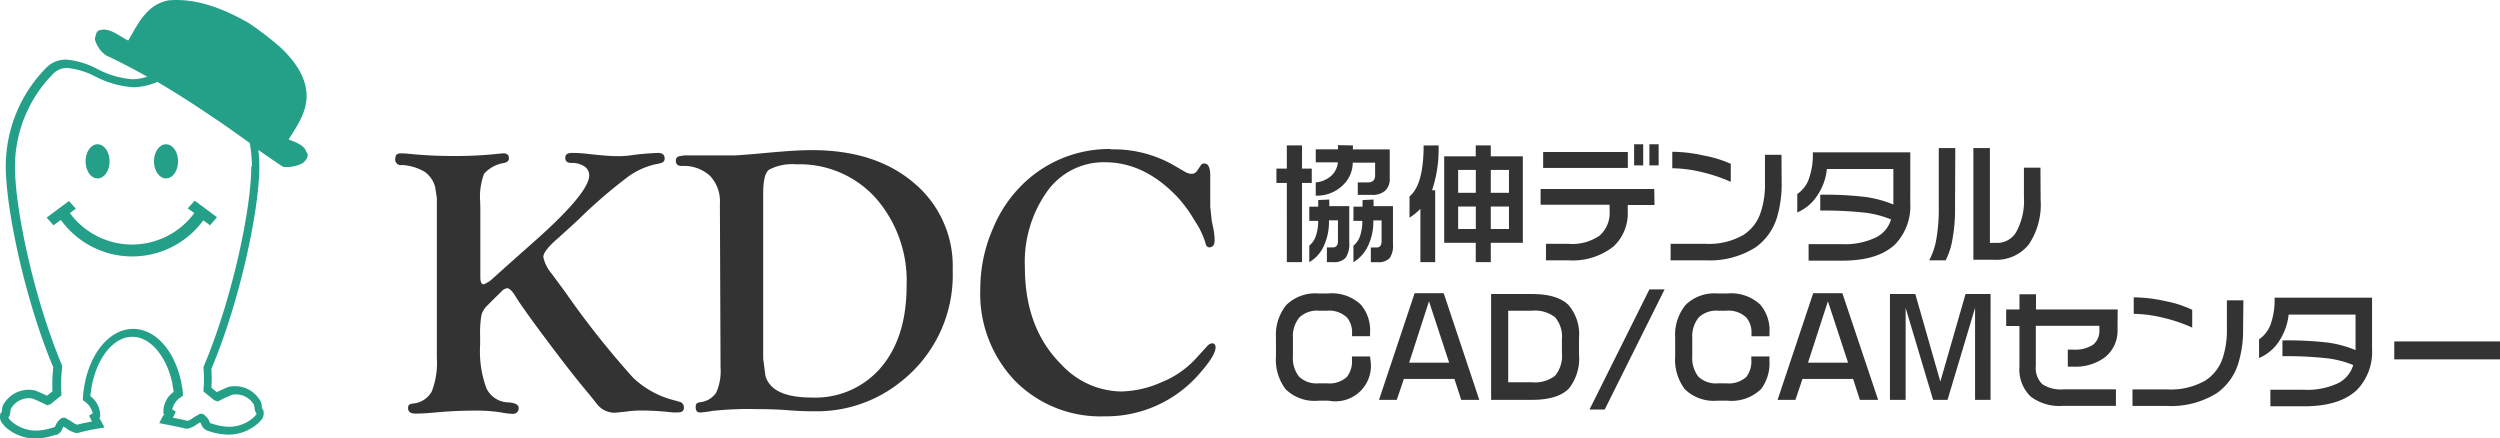
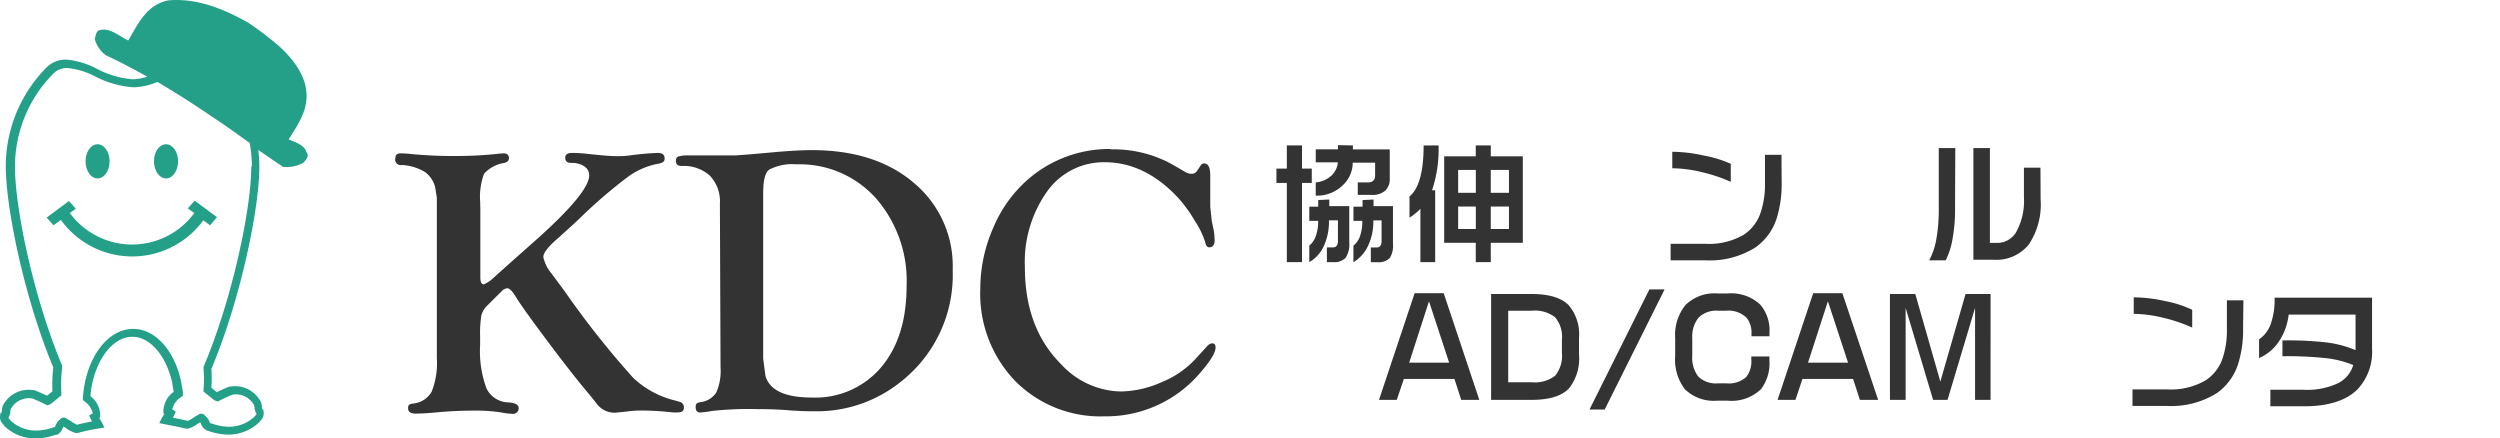
<svg xmlns="http://www.w3.org/2000/svg" width="364.214" height="63.883" viewBox="0 0 364.214 63.883">
  <g id="グループ_72" data-name="グループ 72" transform="translate(-33 -16.692)">
    <path id="パス_24" data-name="パス 24" d="M146.856,372.113c-.168-1.023-1.745-1.553-2.587-1.877,1.372-2.178,2.792-4.212,2.6-6.812s-1.914-4.874-3.923-6.727a47.126,47.126,0,0,0-4.549-3.466c-3.791-2.142-7.654-3.61-11.638-3.261-3.225.65-4.393,3.394-5.861,5.849-1.276-.614-2.648-1.877-4.056-1.528-.686.084-.626.83-.818,1.276a4.248,4.248,0,0,0,1.625,2.407c2,.927,4.008,1.986,6.017,3.117a7.427,7.427,0,0,1-2.142.373,13.238,13.238,0,0,1-5.163-1.516,11.867,11.867,0,0,0-4.477-1.348,3.948,3.948,0,0,0-2.936,1.2,20.459,20.459,0,0,0-5.885,14.321c0,6.2,2.78,19.424,6.92,29.317a22.405,22.405,0,0,0-.12,3.49l-.794.638c-.59-.289-1.2-.542-1.781-.794h-.12a4.212,4.212,0,0,0-4.236,1.745,1.853,1.853,0,0,0-.421,1.119,1.083,1.083,0,0,1-.1.421l-.156.108v.193a1.468,1.468,0,0,0,.457,1.408l.12.132v.06a6.547,6.547,0,0,0,4.248,1.841h.505a9.183,9.183,0,0,0,2.732-.542h.2a1.6,1.6,0,0,0,.806-.9,1.3,1.3,0,0,1,.156-.289,4.712,4.712,0,0,1,.493.313,3.8,3.8,0,0,0,1.276.614h.3a28.763,28.763,0,0,1,3.093-.662l.794-.132-.361-.722a2.9,2.9,0,0,0-.373-.59v-.06a1.2,1.2,0,0,0,.12-.2v-.193a3.526,3.526,0,0,0-1.432-2.8c.421-4.874,3.069-8.653,6.114-8.653,2.6,0,4.982,2.8,5.837,6.824v.12a3.649,3.649,0,0,0,.072.385c.012.12.084.469.108.7a3.5,3.5,0,0,0-1.492,2.876v.181a.482.482,0,0,0,.12.2h0a4.527,4.527,0,0,0-.373.59l-.349.7.77.156c1.035.2,2.8.554,3.117.65h.289a3.609,3.609,0,0,0,1.276-.614c.18-.12.349-.229.505-.313a3.13,3.13,0,0,1,.156.289,1.6,1.6,0,0,0,.806.9l.2.06a9.184,9.184,0,0,0,2.732.542h.493a6.5,6.5,0,0,0,4.26-1.841h0l.108-.144a1.456,1.456,0,0,0,.469-1.408v-.193l-.156-.108a1.119,1.119,0,0,1-.084-.421,1.878,1.878,0,0,0-.433-1.119,4.2,4.2,0,0,0-4.236-1.745h-.12q-.921.379-1.769.794l-.794-.638a18.431,18.431,0,0,0,0-2.744c4.188-9.917,6.992-23.239,6.992-29.5a20.624,20.624,0,0,0-.156-2.407c1.2.842,2.407,1.673,3.61,2.467a4.911,4.911,0,0,0,2.924-.578c.361-.373.9-.867.542-1.516m-8.1,2.07c0,6.174-2.792,19.364-6.956,29.172v.277a17.028,17.028,0,0,1,0,2.985v.325l1.577,1.276.493.181.229-.12a20.532,20.532,0,0,1,1.926-.879,3,3,0,0,1,3.021,1.324l.072.084a3.941,3.941,0,0,1,.108.445,2.01,2.01,0,0,0,.313.963,1.76,1.76,0,0,1-.193.229l-.132.156a5.344,5.344,0,0,1-3.49,1.468h-.385a7.933,7.933,0,0,1-2.407-.493h-.132a1.966,1.966,0,0,1-.156-.289,1.95,1.95,0,0,0-.457-.686l-.12-.1a.782.782,0,0,0-.614-.325.686.686,0,0,0-.481.2,4.921,4.921,0,0,0-.734.433,3.743,3.743,0,0,1-.722.409c-.457-.12-1.456-.325-2.19-.469a4.485,4.485,0,0,0,.229-.409l.2-.469-.421-.277h-.1a2.84,2.84,0,0,1,1.3-1.841l.265-.2v-.325a6.439,6.439,0,0,0-.156-1.107l-.072-.361v-.108c-.963-4.694-3.791-7.835-7.016-7.835-3.791,0-6.944,4.32-7.329,10.061v.313l.241.193a2.828,2.828,0,0,1,1.2,1.781h-.1l-.433.277.217.469a1.986,1.986,0,0,0,.217.385c-.674.132-1.589.313-2.19.481a3.383,3.383,0,0,1-.722-.4,4.906,4.906,0,0,0-.734-.433.686.686,0,0,0-.481-.2.807.807,0,0,0-.6.313l-.132.1a2.179,2.179,0,0,0-.445.7,1.956,1.956,0,0,1-.156.289h-.132a7.916,7.916,0,0,1-2.407.481h-.409a5.428,5.428,0,0,1-3.478-1.468.827.827,0,0,0-.132-.156l-.181-.229a1.95,1.95,0,0,0,.3-.975,1.2,1.2,0,0,1,.108-.445l.072-.072a3,3,0,0,1,3.033-1.324c.65.265,1.276.554,1.926.879l.229.12.493-.181,1.565-1.276v-.325a20.35,20.35,0,0,1,.108-3.719v-.289c-4.116-9.772-6.872-22.866-6.872-28.992a19.256,19.256,0,0,1,5.524-13.479,2.792,2.792,0,0,1,2.094-.891,11.1,11.1,0,0,1,4,1.2,14.248,14.248,0,0,0,5.644,1.613,9.447,9.447,0,0,0,3.49-.782c2.768,1.625,5.476,3.37,8.051,5.127,1.841,1.2,3.61,2.5,5.4,3.767a20.144,20.144,0,0,1,.313,3.406" transform="translate(-69.222 -333.225)" fill="#24a089" />
    <path id="パス_25" data-name="パス 25" d="M116.082,369.859c0,1.384-.782,2.5-1.757,2.5s-1.745-1.119-1.745-2.5.782-2.479,1.745-2.479,1.757,1.107,1.757,2.479" transform="translate(-67.115 -329.672)" fill="#24a089" />
    <path id="パス_26" data-name="パス 26" d="M124.374,369.859c0,1.384-.782,2.5-1.757,2.5s-1.757-1.119-1.757-2.5.782-2.479,1.757-2.479,1.757,1.107,1.757,2.479" transform="translate(-65.43 -329.672)" fill="#24a089" />
    <path id="パス_27" data-name="パス 27" d="M132.686,376.617l-3.249-2.407-1.011,1.119.951.686a11.252,11.252,0,0,1-18.124,0l.866-.638-1-1.119-3.249,2.407,1,1.131,1.071-.782a12.817,12.817,0,0,0,20.748.06l.987.722Z" transform="translate(-68.073 -328.282)" fill="#24a089" />
    <path id="パス_28" data-name="パス 28" d="M158.1,376.578v9.953q0,1.011.469,1.047a3.959,3.959,0,0,0,1.312-.83l2.684-2.407,3.839-3.406q7.546-6.763,7.558-9.231a1.552,1.552,0,0,0-.722-1.324,3.286,3.286,0,0,0-1.889-.494c-.59,0-.879-.253-.879-.746s.337-.71,1.011-.71a18.921,18.921,0,0,1,2.311.144c1.962.217,3.334.325,4.128.325a13.513,13.513,0,0,0,2.166-.132,37.316,37.316,0,0,1,3.9-.337c.638,0,.963.277.963.818s-.4.674-1.2.806a10.831,10.831,0,0,0-4.369,2.022,74,74,0,0,0-6.944,6.017c-1.4,1.312-2.407,2.19-2.864,2.624-1.54,1.3-2.3,2.263-2.3,2.876a5.572,5.572,0,0,0,1.2,2.407l1.986,2.684a127,127,0,0,0,9.941,12.54,13.528,13.528,0,0,0,6.114,3.285l.578.169a.818.818,0,0,1,.662.891c0,.445-.313.662-.854.662a7.6,7.6,0,0,1-.794,0,42.911,42.911,0,0,0-4.537-.277,16.15,16.15,0,0,0-1.829.108c-1.2.144-1.926.217-2.19.217a3.286,3.286,0,0,1-2.575-1.42l-1.035-1.288q-2.407-2.84-6.1-7.774t-4.6-6.451q-.782-1.264-1.264-1.2a1.3,1.3,0,0,0-.818.493l-.818.794-1.2,1.2a3.116,3.116,0,0,0-.891,1.456,16.849,16.849,0,0,0-.18,3.129v1.2a15.537,15.537,0,0,0,.927,6.318,3.611,3.611,0,0,0,3.189,2.034c1.011.072,1.5.349,1.5.83a.807.807,0,0,1-.9.842,11.354,11.354,0,0,1-1.721-.217,23.26,23.26,0,0,0-3.791-.253c-2.046,0-3.984.1-5.8.277-1.2.108-2.118.156-2.828.156s-1.071-.265-1.071-.794.241-.59.71-.674a3.43,3.43,0,0,0,2.732-1.745,11.433,11.433,0,0,0,.746-4.91V374.977l-.241-1.552a3.924,3.924,0,0,0-1.54-2.25,7.316,7.316,0,0,0-3.285-.987.818.818,0,0,1-.963-1.059c0-.421.265-.638.782-.638a13.117,13.117,0,0,1,1.36.084,62.691,62.691,0,0,0,6.607.3,55.557,55.557,0,0,0,5.789-.277c.481-.06.879-.084,1.2-.108q.794,0,.794.722c0,.337-.229.566-.674.674a4.947,4.947,0,0,0-2.948,1.577,9.628,9.628,0,0,0-.566,4.128Z" transform="translate(-55.122 -329.458)" fill="#333" />
    <path id="パス_29" data-name="パス 29" d="M186.086,375.877a5.4,5.4,0,0,0-1.456-4.056,5.62,5.62,0,0,0-4.1-1.42c-.578,0-.854-.241-.854-.734a.626.626,0,0,1,.349-.65,5.077,5.077,0,0,1,1.564-.156H188.3c1.2-.072,2.744-.2,4.742-.385,2.708-.253,4.814-.385,6.451-.385q9.291,0,14.9,4.814A15.765,15.765,0,0,1,220,385.564a19.737,19.737,0,0,1-7.437,16.175,19.52,19.52,0,0,1-12.48,4.4c-.77,0-2.311,0-4.633-.2-1.312-.084-2.672-.12-4.056-.12a48.356,48.356,0,0,0-6.5.277,12.528,12.528,0,0,1-1.7.217c-.421,0-.638-.265-.638-.806s.229-.6.686-.7a3.177,3.177,0,0,0,2.311-1.4,7.714,7.714,0,0,0,.626-3.671Zm6.306-1.48v24.069l.325,2.491q.9,3.177,6.764,3.177a12.564,12.564,0,0,0,10.085-4.393q3.719-4.4,3.719-11.878a18.269,18.269,0,0,0-4.477-12.769,14.911,14.911,0,0,0-11.577-4.934,7.221,7.221,0,0,0-3.959.77c-.59.4-.879,1.565-.879,3.478" transform="translate(-48.207 -329.527)" fill="#333" />
    <path id="パス_30" data-name="パス 30" d="M235.538,368.008a17.607,17.607,0,0,1,8.954,2.19l1.805,1.047a1.985,1.985,0,0,0,.987.325.95.95,0,0,0,.83-.445l.566-.842a.518.518,0,0,1,.493-.217c.566,0,.854.59.854,1.781v4.489l.217,2.082.253,1.2a9.3,9.3,0,0,1,.168,1.613c0,.7-.265,1.047-.77,1.047-.3,0-.481-.217-.578-.662a11.783,11.783,0,0,0-1.529-3.177,20.032,20.032,0,0,0-2.479-3.418q-4.814-5.127-10.627-5.139a10.121,10.121,0,0,0-8.424,4.26,17.751,17.751,0,0,0-3.237,11.036q0,8.882,5.3,14.153a12.119,12.119,0,0,0,8.677,3.947,15.091,15.091,0,0,0,5.873-1.324,13.864,13.864,0,0,0,4.886-3.285l1.781-1.95a1.2,1.2,0,0,1,.746-.457c.337,0,.517.18.517.6q0,1.119-2.166,3.61a17.968,17.968,0,0,1-14.008,6.427,17.462,17.462,0,0,1-13.07-5.2,18.353,18.353,0,0,1-5.031-13.407,21.879,21.879,0,0,1,1.889-8.857,19.087,19.087,0,0,1,5.042-7.04,18.052,18.052,0,0,1,12.035-4.441" transform="translate(-40.711 -329.554)" fill="#333" />
    <path id="パス_31" data-name="パス 31" d="M256.1,367.526v3.382h1.42v2.082H256.1v11.541h-2.214V372.99H252.37v-2.082h1.516v-3.382Zm3.971,7.883v.963h2.912v5.307a3.61,3.61,0,0,1-.517,2.2,2.262,2.262,0,0,1-1.853.65h-.89v-2.142h.866c.493,0,.746-.313.746-.939v-3.009h-1.312a8.424,8.424,0,0,1-.77,3.791,5.151,5.151,0,0,1-2.094,2.3v-2.407a3,3,0,0,0,.879-1.2,6.27,6.27,0,0,0,.409-2.407H257.16v-2.07h1.3v-.963Zm3.442-7.883v.578h5.367v4.26a2.3,2.3,0,0,1-.638,1.733,2.78,2.78,0,0,1-2.01.638h-2.01v-1.817h1.444c.722,0,1.083-.337,1.083-1.023v-1.853H263.49a4.525,4.525,0,0,1-1.372,3.213,5.38,5.38,0,0,1-4.02,1.589v-1.926a3.923,3.923,0,0,0,2.335-1.035,3.068,3.068,0,0,0,.891-1.89H258.1V368.1h3.237v-.614Zm3.009,7.883v.963h2.828V381.9a3.25,3.25,0,0,1-.481,2.046,2.287,2.287,0,0,1-1.817.59h-.927v-2.142h.854c.469,0,.71-.313.71-.939v-3.009h-1.2a8.148,8.148,0,0,1-.806,3.779,5.392,5.392,0,0,1-2.094,2.311v-2.407a3.092,3.092,0,0,0,.891-1.2,6.378,6.378,0,0,0,.4-2.407h-1.288v-2.07h1.324v-.963Z" transform="translate(-33.414 -329.649)" fill="#333" />
    <path id="パス_32" data-name="パス 32" d="M272.716,367.52a18.762,18.762,0,0,1-.951,6.535h.457v10.47h-2.154v-7.762a9.422,9.422,0,0,1-1.589,1.288v-3.1q2.058-1.685,2.058-7.425Zm7.606,0v1.589h4.669v12.6h-4.669v2.816h-2.19v-2.816h-4.6v-12.6h4.6V367.52Zm-4.754,6.908h2.575v-3.334h-2.575Zm0,5.271h2.575v-3.273h-2.575Zm4.754-5.271h2.648v-3.334h-2.648Zm0,5.271h2.648v-3.273h-2.648Z" transform="translate(-30.136 -329.643)" fill="#333" />
-     <path id="パス_33" data-name="パス 33" d="M300.946,376.226h-3.9v.879a6.607,6.607,0,0,1-2.082,5.175,9.628,9.628,0,0,1-6.571,2.01h-3.261v-2.407h3.225a7.052,7.052,0,0,0,4.6-1.2,4.4,4.4,0,0,0,1.444-3.61v-.879H284.35V373.9h16.56Zm-3.887-5.392H284.723v-2.323h12.336Zm2.238-.373h-1.324V367.38H299.3Zm2.25,0H300.2V367.38h1.348Z" transform="translate(-26.907 -329.672)" fill="#333" />
    <path id="パス_34" data-name="パス 34" d="M316.265,372.671a16.848,16.848,0,0,1-.662,5.115,8.279,8.279,0,0,1-3.141,4.429,12.5,12.5,0,0,1-7.317,1.889H300.09V381.7h5.127a9.976,9.976,0,0,0,5.524-1.324,6.138,6.138,0,0,0,2.479-3.285,12.783,12.783,0,0,0,.614-4.248v-4.116h2.407Zm-7.413,0a22.856,22.856,0,0,0-4.152-1.4,18.824,18.824,0,0,0-4.369-.578V368.29a21.844,21.844,0,0,1,4.621.554,17.067,17.067,0,0,1,3.9,1.2Z" transform="translate(-23.704 -329.487)" fill="#333" />
-     <path id="パス_35" data-name="パス 35" d="M331.884,375.715a8.027,8.027,0,0,1-2.178,6.017q-2.491,2.407-7.7,2.407h-4.934v-2.407h4.814a10.362,10.362,0,0,0,5.067-1.011,4.3,4.3,0,0,0,2.13-2.587,14.573,14.573,0,0,0-3.935-1,53.882,53.882,0,0,0-6.378-.289v-2.311a49.8,49.8,0,0,1,6.583.325,16.753,16.753,0,0,1,4.068,1.1v-5.175h-9.688a8.22,8.22,0,0,1-1.324,3.755,6.523,6.523,0,0,1-2.985,2.576v-2.684a4.477,4.477,0,0,0,1.685-2.19,10.545,10.545,0,0,0,.578-3.887h14.2Z" transform="translate(-20.585 -329.474)" fill="#333" />
    <path id="パス_36" data-name="パス 36" d="M335.157,376.577a23.831,23.831,0,0,1-.4,4.682,10.684,10.684,0,0,1-.963,2.936H331.39a10,10,0,0,0,1.023-2.985,24.628,24.628,0,0,0,.373-4.585V367.84h2.407Zm12.468-1.2a10.434,10.434,0,0,1-1.733,6.523,6.078,6.078,0,0,1-5.079,2.214h-2.985V367.84h2.407v13.816h.987a3.2,3.2,0,0,0,2.828-1.552,9.363,9.363,0,0,0,1.143-5.079V370.7H347.6Z" transform="translate(-17.335 -329.578)" fill="#333" />
-     <path id="パス_37" data-name="パス 37" d="M266.091,395.192a5.163,5.163,0,0,1-6.09,5.873h-1.468a6.017,6.017,0,0,1-4.814-1.673,7.149,7.149,0,0,1-1.4-4.814v-2.66a6.884,6.884,0,0,1,1.528-4.814,6.017,6.017,0,0,1,4.621-1.661h1.468a6.15,6.15,0,0,1,4.754,1.637,5.741,5.741,0,0,1,1.336,4.08v.517h-2.624v-.385a3.418,3.418,0,0,0-.71-2.311,3.754,3.754,0,0,0-2.936-1.023h-1.2a3.682,3.682,0,0,0-2.852,1.011,4.309,4.309,0,0,0-.915,2.973v2.6a4.381,4.381,0,0,0,.878,3.009,3.7,3.7,0,0,0,2.888.987h1.2a3.755,3.755,0,0,0,2.888-.927,3.671,3.671,0,0,0,.746-2.551v-.433h2.636Z" transform="translate(-33.428 -326.001)" fill="#333" />
    <path id="パス_38" data-name="パス 38" d="M279.4,400.947h-2.636l-.987-3.045h-7.365l-1.035,3.045H264.79l5.187-15.537h4.236Zm-4.393-5.416-2.937-8.942-2.888,8.942Z" transform="translate(-30.887 -326.003)" fill="#333" />
    <path id="パス_39" data-name="パス 39" d="M291.165,394.307a7.04,7.04,0,0,1-1.432,4.922q-1.588,1.7-5.452,1.7H278.36V385.51h5.921c2.491,0,4.272.529,5.355,1.6a6.535,6.535,0,0,1,1.528,4.814Zm-2.491-.168v-2.022a4.345,4.345,0,0,0-1-3.225,4.814,4.814,0,0,0-3.394-.951h-3.43v10.422h3.43a4.814,4.814,0,0,0,3.406-.951,4.562,4.562,0,0,0,.987-3.322" transform="translate(-28.126 -325.983)" fill="#333" />
    <path id="パス_40" data-name="パス 40" d="M199.07,35.03l-8.725,17.5H188.13l8.725-17.5Z" transform="translate(76.438 23.823)" fill="#333" />
    <path id="パス_41" data-name="パス 41" d="M314.375,395.192a6.27,6.27,0,0,1-1.2,4.164,6.174,6.174,0,0,1-4.9,1.709h-1.48a6.017,6.017,0,0,1-4.742-1.673,7.088,7.088,0,0,1-1.408-4.814v-2.66a6.884,6.884,0,0,1,1.528-4.814,6.017,6.017,0,0,1,4.621-1.661h1.5a6.2,6.2,0,0,1,4.754,1.637,5.741,5.741,0,0,1,1.336,4.08v.518h-2.624v-.385a3.37,3.37,0,0,0-.722-2.311,3.743,3.743,0,0,0-2.936-1.023h-1.2a3.683,3.683,0,0,0-2.852,1.011,4.368,4.368,0,0,0-.915,2.973v2.6a4.441,4.441,0,0,0,.879,3.009,3.7,3.7,0,0,0,2.888.987h1.2a3.791,3.791,0,0,0,2.9-.927,3.67,3.67,0,0,0,.734-2.551v-.433h2.648Z" transform="translate(-23.596 -326.001)" fill="#333" />
    <path id="パス_42" data-name="パス 42" d="M327.686,400.947h-2.66l-.987-3.045h-7.377l-1.023,3.045h-2.6l5.187-15.537h4.248Zm-4.381-5.416-2.936-8.942-2.9,8.942Z" transform="translate(-21.069 -326.003)" fill="#333" />
    <path id="パス_43" data-name="パス 43" d="M239.158,51.006H236.9V37.612l-4.008,13.395h-2.106l-4-13.395V51.006H224.5V35.59h3.695l3.647,12.757,3.671-12.757h3.647Z" transform="translate(83.838 23.937)" fill="#333" />
-     <path id="パス_44" data-name="パス 44" d="M356.933,390.607a4.946,4.946,0,0,1-1.733,4.032,7.148,7.148,0,0,1-4.718,1.444h-.794V393.6h.71a4.875,4.875,0,0,0,2.973-.71,2.6,2.6,0,0,0,.915-2.19v-.566H345.03v5.813a3.274,3.274,0,0,0,.939,2.684,4.814,4.814,0,0,0,3.057.758H356.7V401.8h-7.8a6.919,6.919,0,0,1-4.621-1.36,5.488,5.488,0,0,1-1.637-4.357v-5.921H340.71v-2.407h1.938V385.54h2.407v2.214h11.9Z" transform="translate(-15.439 -325.977)" fill="#333" />
    <path id="パス_45" data-name="パス 45" d="M372.115,390.315a16.775,16.775,0,0,1-.662,5.1,8.316,8.316,0,0,1-3.129,4.429,12.552,12.552,0,0,1-7.329,1.889H356v-2.407h5.127A10.05,10.05,0,0,0,366.663,398a6.2,6.2,0,0,0,2.491-3.286,12.8,12.8,0,0,0,.6-4.248v-4.116h2.407Zm-7.413,0a23.034,23.034,0,0,0-4.14-1.408,19.068,19.068,0,0,0-4.381-.59V385.91a21.665,21.665,0,0,1,4.621.554,16.038,16.038,0,0,1,3.9,1.264Z" transform="translate(-12.328 -325.901)" fill="#333" />
    <path id="パス_46" data-name="パス 46" d="M387.784,393.351a7.979,7.979,0,0,1-2.178,6.017c-1.649,1.589-4.224,2.407-7.7,2.407h-4.934v-2.407h4.874a10.566,10.566,0,0,0,5.079-1,4.345,4.345,0,0,0,2.118-2.6,14.576,14.576,0,0,0-3.935-1,53.9,53.9,0,0,0-6.378-.289v-2.3a50.021,50.021,0,0,1,6.583.313,16.091,16.091,0,0,1,4.068,1.1v-5.175h-9.748a8.617,8.617,0,0,1-1.324,3.767,6.559,6.559,0,0,1-2.985,2.563v-2.72a4.621,4.621,0,0,0,1.685-2.19,10.831,10.831,0,0,0,.578-3.887h14.2Z" transform="translate(-9.211 -325.893)" fill="#333" />
-     <rect id="長方形_43" data-name="長方形 43" width="15.404" height="2.612" transform="translate(381.81 66.435)" fill="#333" />
  </g>
</svg>